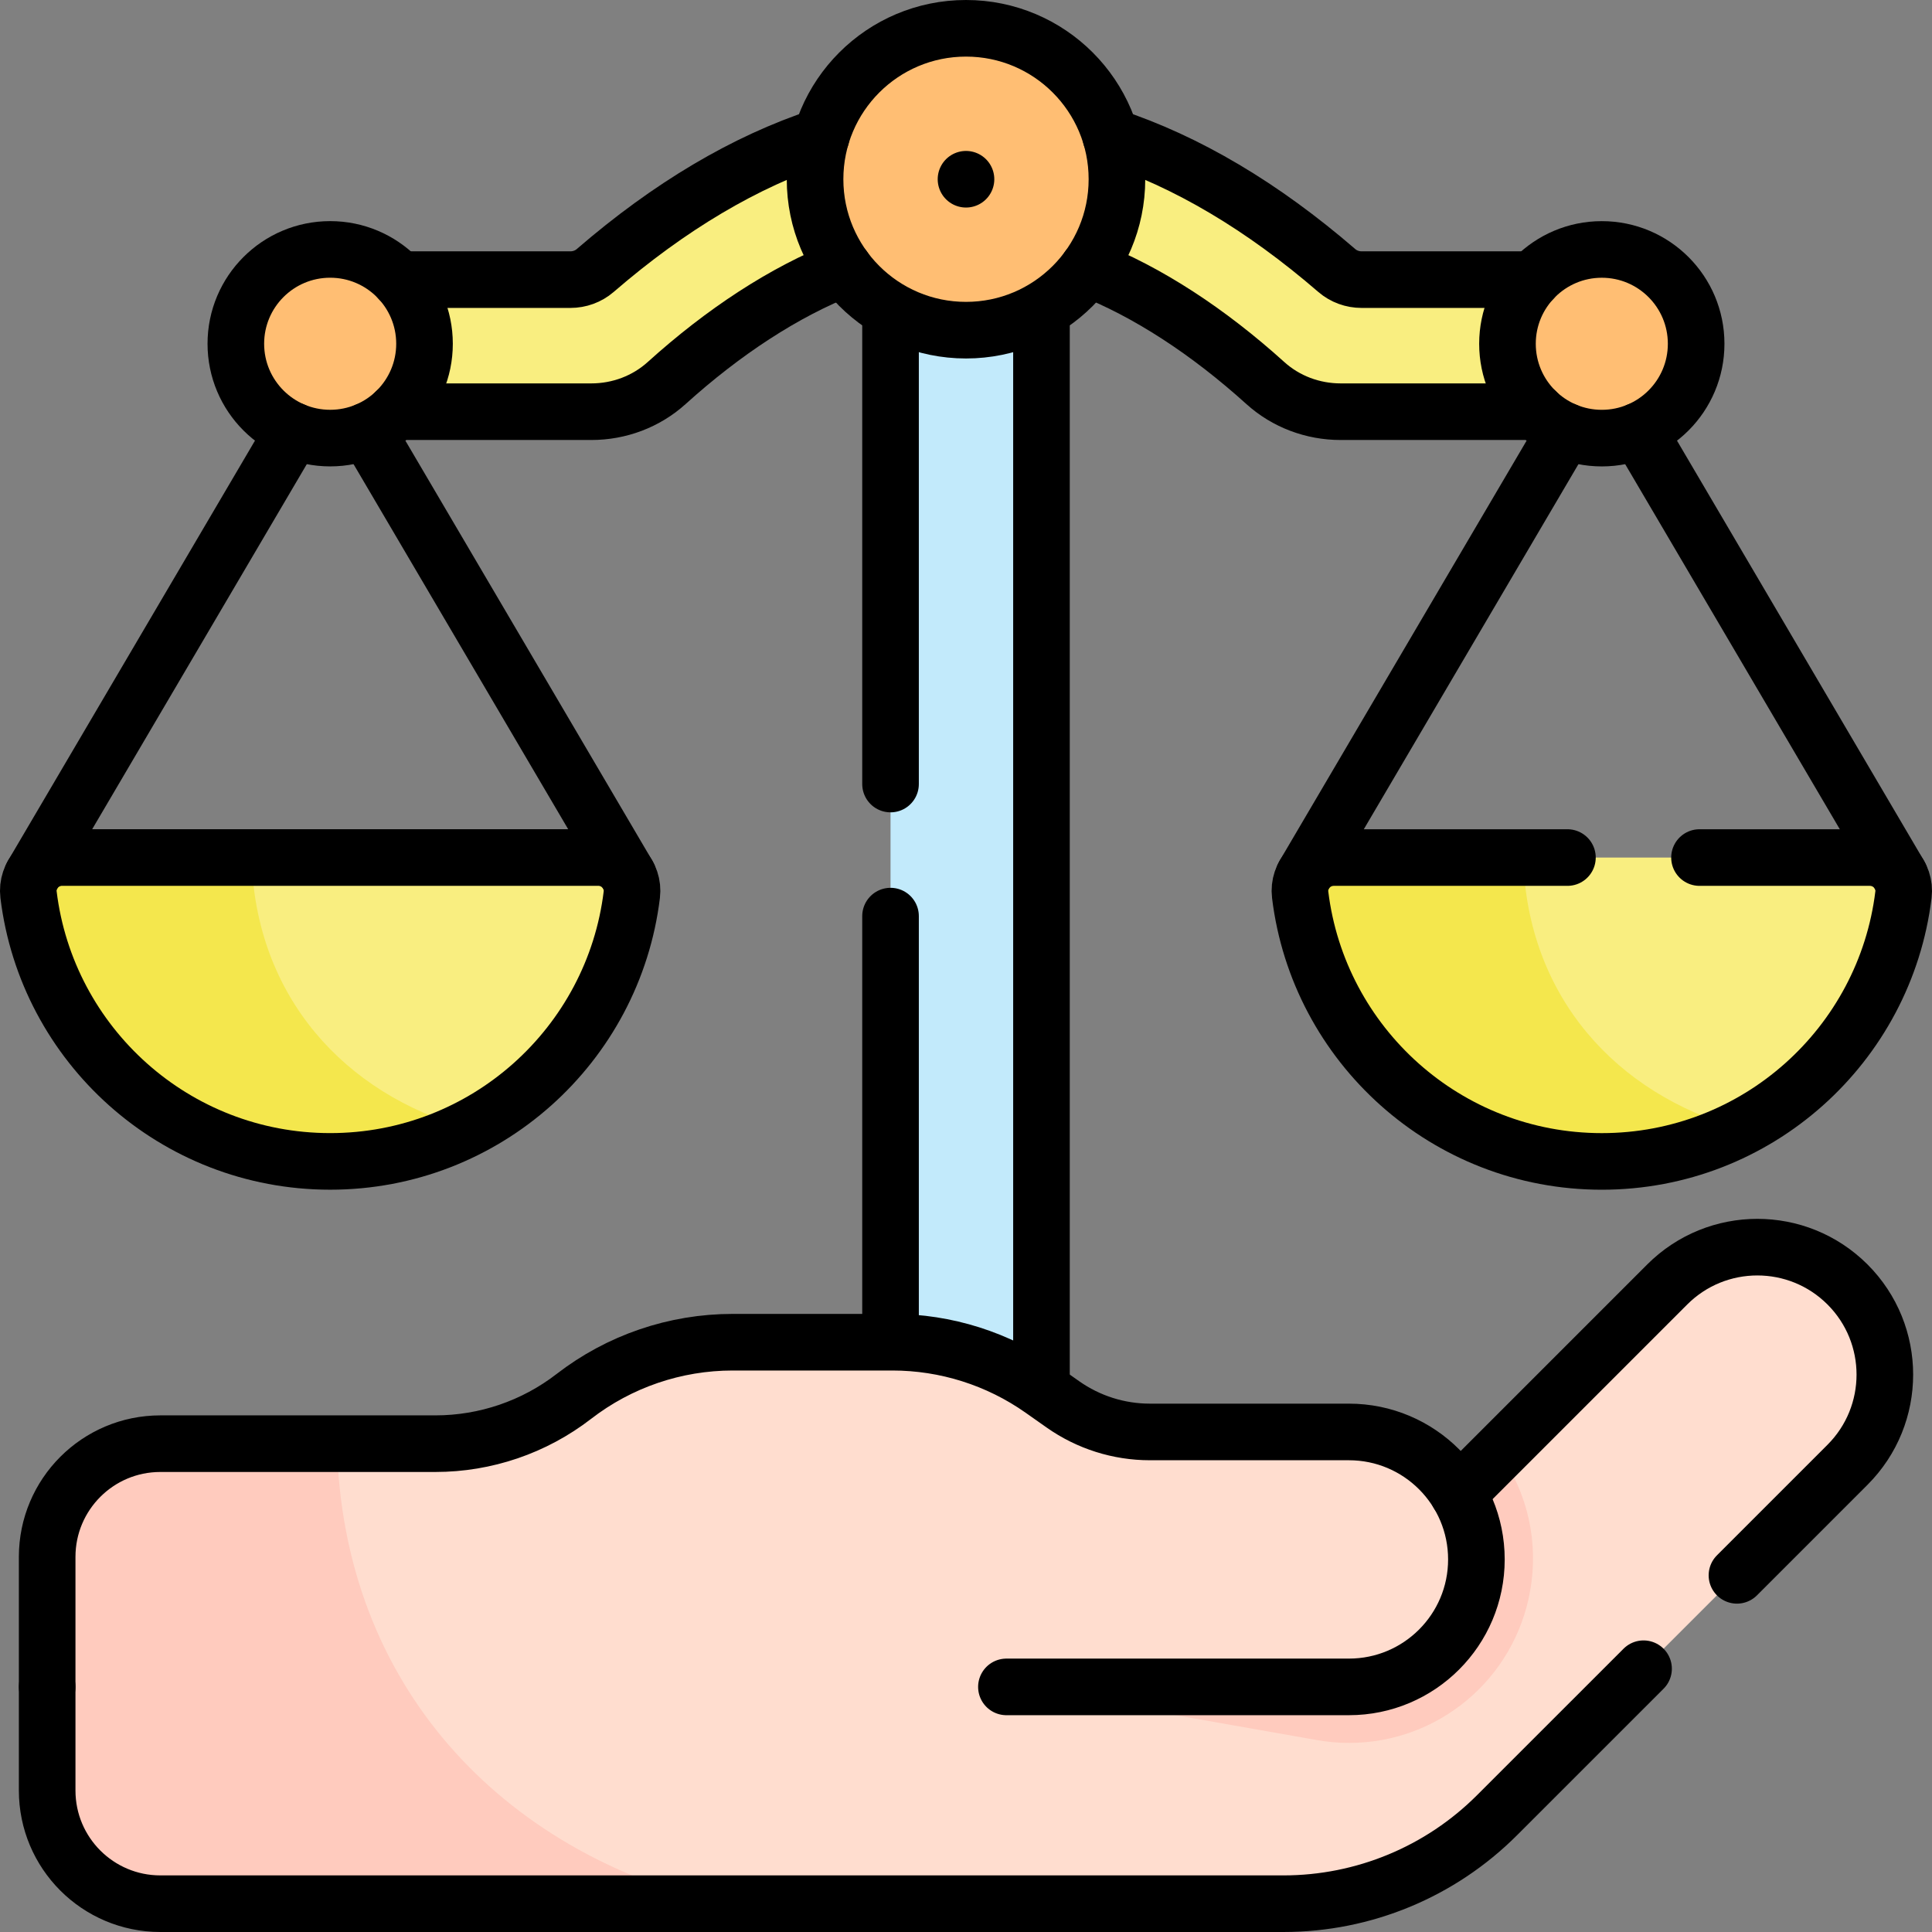
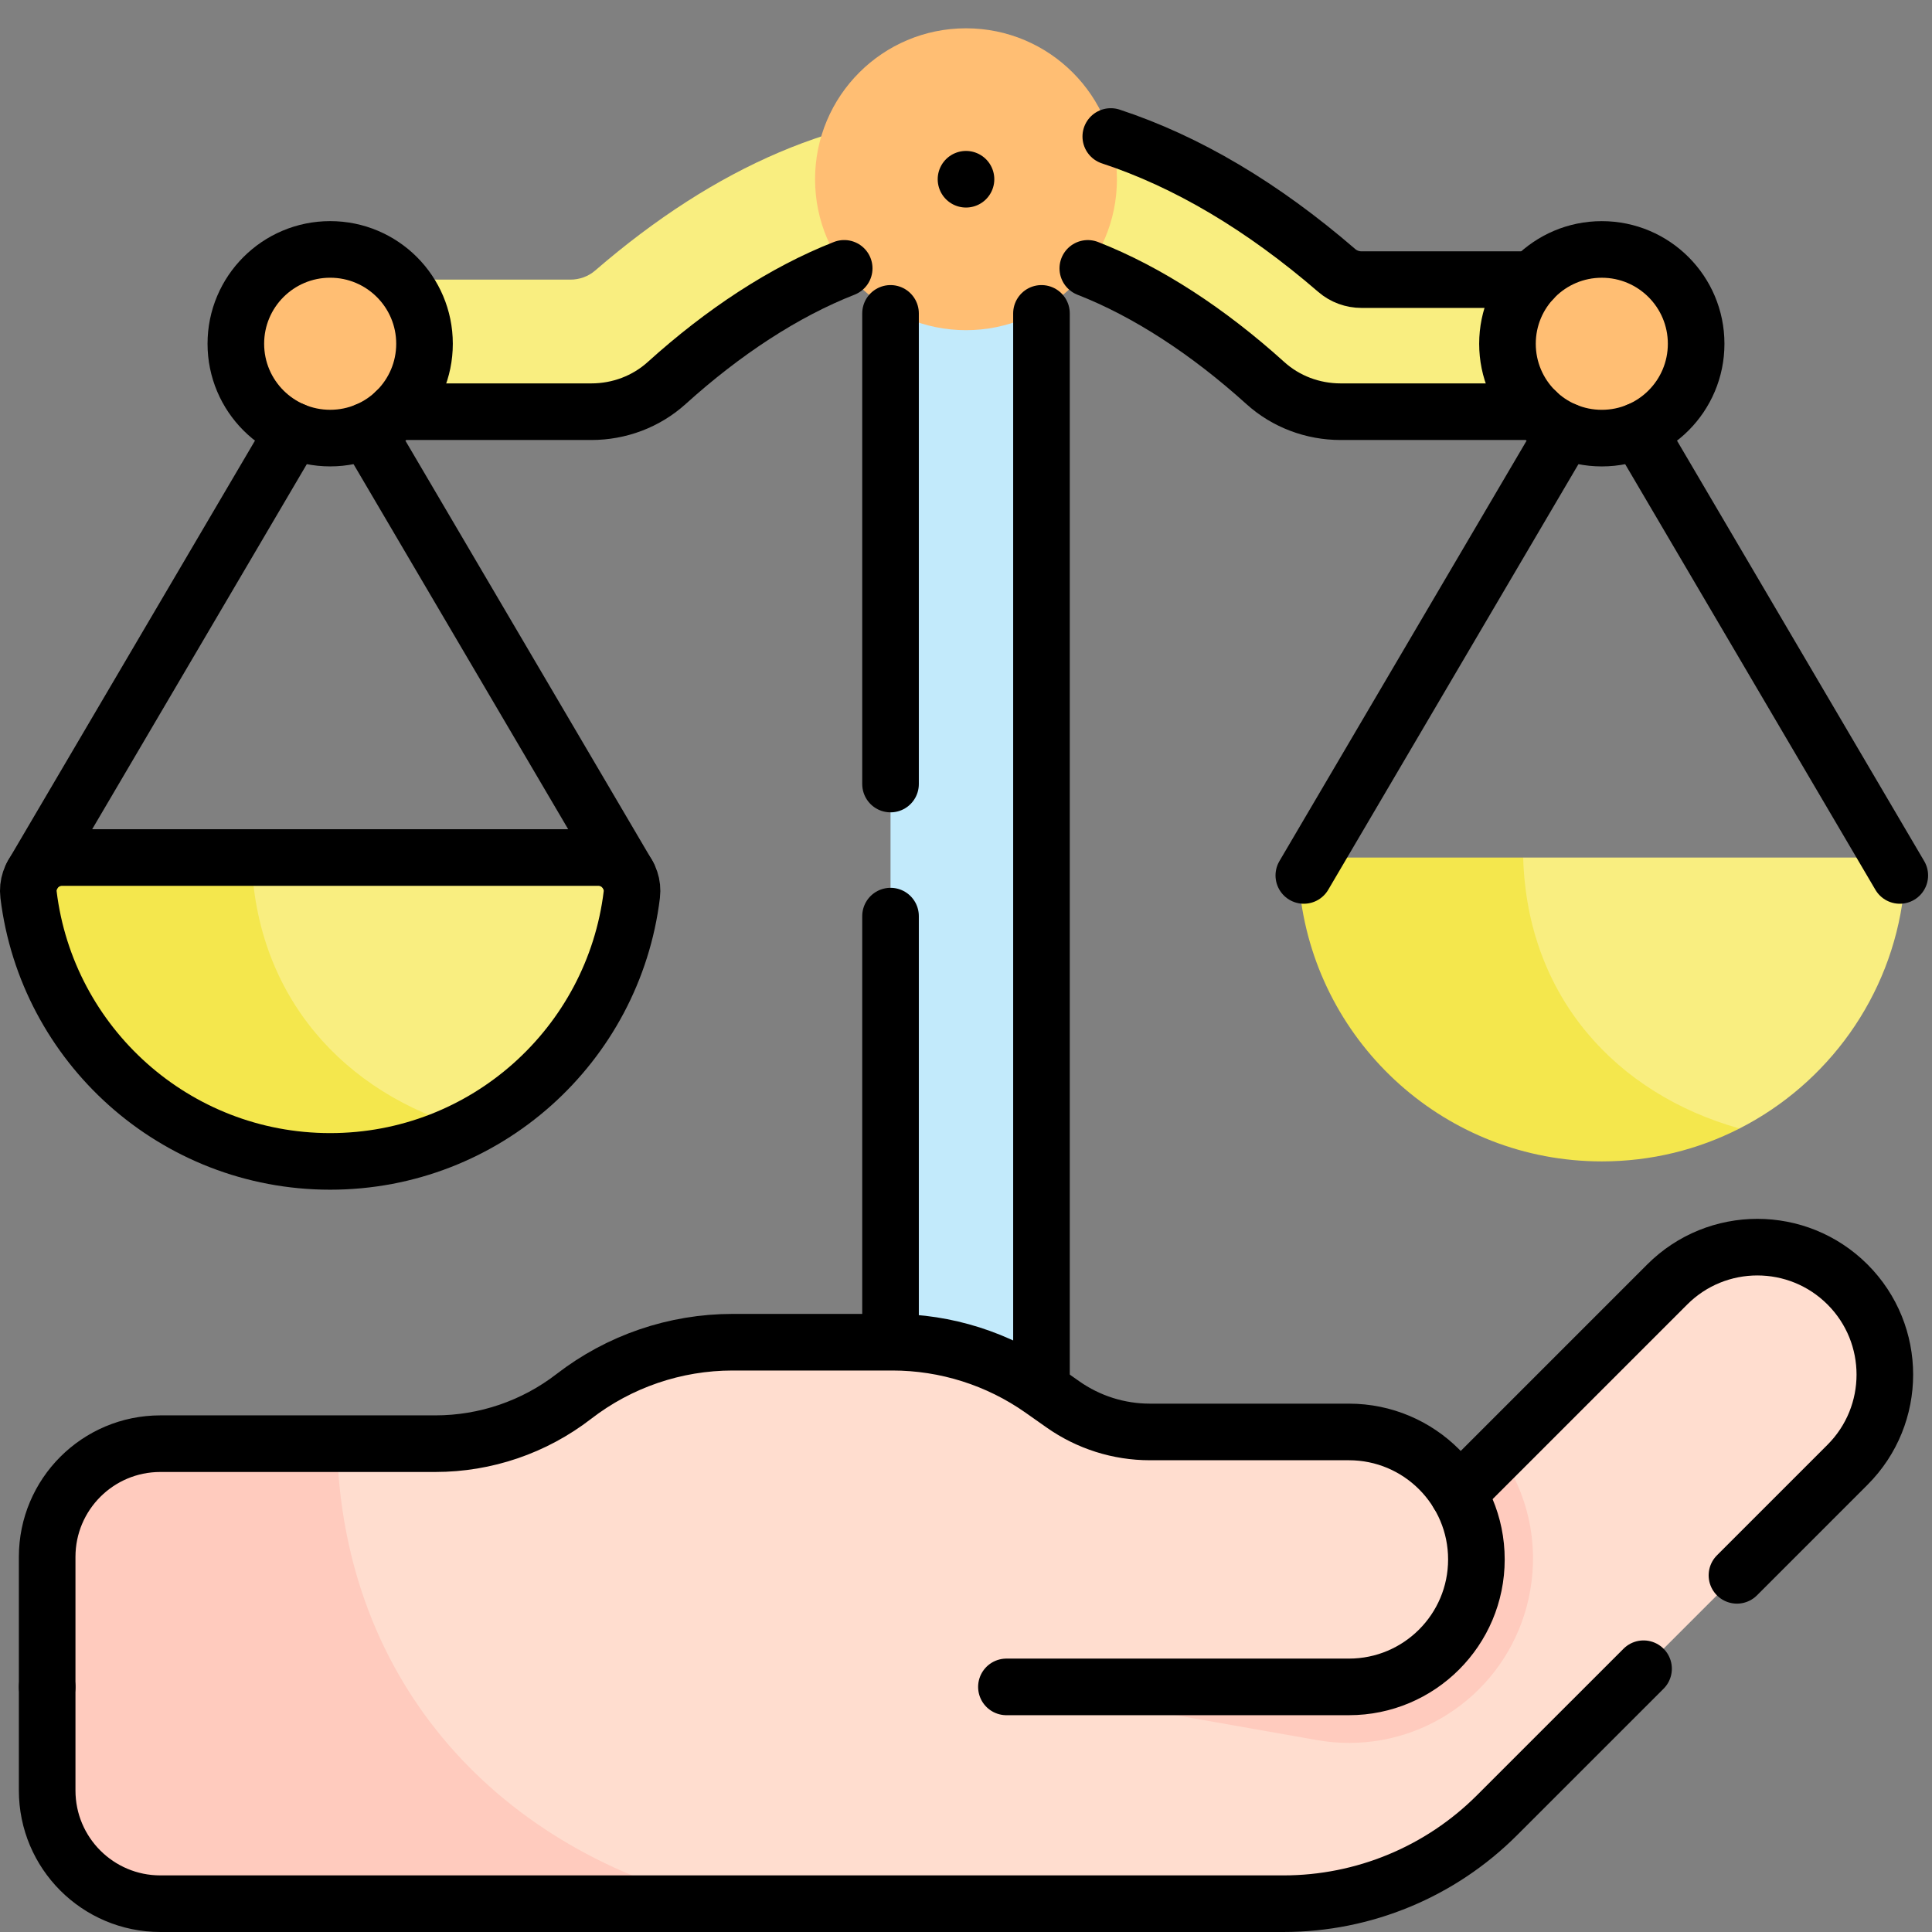
<svg xmlns="http://www.w3.org/2000/svg" version="1.1" id="Capa_1" x="0px" y="0px" viewBox="0 0 512 512" style="enable-background:new 0 0 512 512;" xml:space="preserve" width="512" height="512">
  <rect x="0" y="0" width="512" height="512" fill="#808080" stroke="none" />
  <g>
    <g>
      <rect x="236" y="72.5" style="fill:#C2EAFB;" width="40" height="300" />
      <path style="fill:#F9EE80;" d="M355.275,109.104c-7.358,0-14.495-2.665-19.953-7.6C309.874,78.496,281.384,64.164,256,64.854&#10;&#09;&#09;&#09;c-25.366-0.7-53.883,13.647-79.322,36.648c-5.458,4.935-12.596,7.601-19.954,7.601H90.496v-35h60.676&#10;&#09;&#09;&#09;c2.403,0,4.739-0.842,6.557-2.413C189.856,43.933,222.887,29.868,256,29.868s66.144,14.065,98.271,41.823&#10;&#09;&#09;&#09;c1.818,1.571,4.154,2.413,6.557,2.413h60.676v35H355.275z" />
      <circle style="fill:#FFBE73;" cx="256" cy="47.5" r="40" />
      <g>
        <circle style="fill:#FFBE73;" cx="87.5" cy="91.106" r="25" />
        <g>
          <path style="fill:#F9EE80;" d="M167.436,237.106c-3.31,27.109-20.089,50.058-43.448,61.957h-0.01&#10;&#09;&#09;&#09;&#09;&#09;C82.677,298,55.429,271.44,66.661,227.257h91.866C163.826,227.257,168.076,231.847,167.436,237.106z" />
          <path style="fill:#F4E74D;" d="M123.988,299.063c-10.949,5.58-23.349,8.72-36.488,8.72c-41.138,0-75.076-30.848-79.936-70.677&#10;&#09;&#09;&#09;&#09;&#09;c-0.64-5.26,3.61-9.85,8.909-9.85h50.187C67.701,264.305,91.48,289.954,123.988,299.063z" />
        </g>
      </g>
      <g>
        <circle style="fill:#FFBE73;" cx="424.5" cy="91.106" r="25" />
        <g>
          <path style="fill:#F9EE80;" d="M504.436,237.106c-3.31,27.109-20.089,50.058-43.448,61.957h-0.01&#10;&#09;&#09;&#09;&#09;&#09;c-41.301-1.063-68.55-27.624-57.317-71.807h91.866C500.826,227.257,505.076,231.847,504.436,237.106z" />
          <path style="fill:#F4E74D;" d="M460.988,299.063c-10.949,5.58-23.349,8.72-36.488,8.72c-41.138,0-75.076-30.848-79.936-70.677&#10;&#09;&#09;&#09;&#09;&#09;c-0.64-5.26,3.61-9.85,8.909-9.85h50.187C404.701,264.305,428.48,289.954,460.988,299.063z" />
        </g>
      </g>
      <g>
        <path style="fill:#FFDDCF;" d="M489.61,388.18l-92.9,92.89c-15,15-35.35,23.43-56.57,23.43H190.68&#10;&#09;&#09;&#09;&#09;C138.572,496.111,63.855,466.21,87,437l182.09,10.05c0,0,100.91,2.95,128.34-61.93c0.03-0.07-0.08-0.12-0.13-0.18l44.53-44.54&#10;&#09;&#09;&#09;&#09;c13.19-13.19,34.58-13.19,47.78,0C502.8,353.59,502.8,374.98,489.61,388.18z" />
        <path style="fill:#FFCBBE;" d="M405.51,421.57c-4.12,23.36-24.3,40.32-48,40.32c-2.83,0-5.7-0.25-8.51-0.75l-79.91-14.09h66.1&#10;&#09;&#09;&#09;&#09;l62.11-62.11c0.05,0.06,0.09,0.12,0.13,0.18C404.91,395.8,407.78,408.74,405.51,421.57z" />
        <path style="fill:#FFDDCF;" d="M391.26,413.26c0,18.66-15.12,33.79-33.78,33.79H107.61c-38.352-19.676-36.688-40.867-18.32-64.46&#10;&#09;&#09;&#09;&#09;h26.1c6.64,0,13.19-1.1,19.38-3.21c6.2-2.12,12.05-5.25,17.31-9.31c12.05-9.32,26.85-14.37,42.08-14.37h42.33&#10;&#09;&#09;&#09;&#09;c14.18,0,28.02,4.38,39.61,12.55l5.61,3.94c6.74,4.75,14.78,7.29,23.02,7.29h52.75c9.33,0,17.78,3.78,23.89,9.9&#10;&#09;&#09;&#09;&#09;C387.48,395.49,391.26,403.94,391.26,413.26z" />
        <path style="fill:#FFCBBE;" d="M190.68,504.5H42.5c-16.57,0-30-13.43-30-30v-61.91c0-16.57,13.43-30,30-30h46.79&#10;&#09;&#09;&#09;&#09;C90.73,446.96,133.29,490.82,190.68,504.5z" />
      </g>
    </g>
    <g>
      <path style="fill:none;stroke:#000000;stroke-width:15;stroke-linecap:round;stroke-linejoin:round;stroke-miterlimit:10;" d="&#10;&#09;&#09;&#09;M12.5,447.05v27.45c0,16.57,13.43,30,30,30h297.64c21.22,0,41.57-8.43,56.57-23.43l38.85-38.84" />
      <path style="fill:none;stroke:#000000;stroke-width:15;stroke-linecap:round;stroke-linejoin:round;stroke-miterlimit:10;" d="&#10;&#09;&#09;&#09;M386.41,395.82l55.42-55.42c13.19-13.19,34.58-13.19,47.78,0c13.19,13.19,13.19,34.58,0,47.78l-29.3,29.3" />
      <path style="fill:none;stroke:#000000;stroke-width:15;stroke-linecap:round;stroke-linejoin:round;stroke-miterlimit:10;" d="&#10;&#09;&#09;&#09;M266.71,447.045h90.769c18.657,0,33.782-15.125,33.782-33.782l0,0c0-18.657-15.125-33.782-33.782-33.782H304.73&#10;&#09;&#09;&#09;c-8.243,0-16.285-2.547-23.026-7.292l-5.603-3.945c-11.596-8.164-25.432-12.545-39.613-12.545h-42.331&#10;&#09;&#09;&#09;c-15.23,0-30.03,5.052-42.08,14.365l0,0c-10.507,8.12-23.411,12.525-36.69,12.525H42.499c-16.569,0-30,13.431-30,30v34.455" />
      <line style="fill:none;stroke:#000000;stroke-width:15;stroke-linecap:round;stroke-linejoin:round;stroke-miterlimit:10;" x1="236" y1="207.78" x2="236" y2="83.05" />
      <line style="fill:none;stroke:#000000;stroke-width:15;stroke-linecap:round;stroke-linejoin:round;stroke-miterlimit:10;" x1="236" y1="354.5" x2="236" y2="242.78" />
      <line style="fill:none;stroke:#000000;stroke-width:15;stroke-linecap:round;stroke-linejoin:round;stroke-miterlimit:10;" x1="276" y1="365.5" x2="276" y2="83.05" />
      <g>
        <path style="fill:none;stroke:#000000;stroke-width:15;stroke-linecap:round;stroke-linejoin:round;stroke-miterlimit:10;" d="&#10;&#09;&#09;&#09;&#09;M288.28,71.124c15.9,6.22,32,16.79,47.04,30.38c5.46,4.94,12.6,7.6,19.95,7.6h51.89" />
        <path style="fill:none;stroke:#000000;stroke-width:15;stroke-linecap:round;stroke-linejoin:round;stroke-miterlimit:10;" d="&#10;&#09;&#09;&#09;&#09;M294.37,36.174c20.18,6.64,40.21,18.51,59.9,35.52c1.82,1.57,4.16,2.41,6.56,2.41h45.35" />
        <path style="fill:none;stroke:#000000;stroke-width:15;stroke-linecap:round;stroke-linejoin:round;stroke-miterlimit:10;" d="&#10;&#09;&#09;&#09;&#09;M104.84,109.104h51.88c7.36,0,14.5-2.66,19.96-7.6c15.04-13.59,31.14-24.16,47.04-30.39" />
-         <path style="fill:none;stroke:#000000;stroke-width:15;stroke-linecap:round;stroke-linejoin:round;stroke-miterlimit:10;" d="&#10;&#09;&#09;&#09;&#09;M105.82,74.104h45.35c2.4,0,4.74-0.84,6.56-2.41c19.69-17.01,39.72-28.88,59.9-35.52" />
      </g>
      <g>
        <circle style="fill:none;stroke:#000000;stroke-width:15;stroke-linecap:round;stroke-linejoin:round;stroke-miterlimit:10;" cx="87.5" cy="91.099" r="25" />
        <path style="fill:none;stroke:#000000;stroke-width:15;stroke-linecap:round;stroke-linejoin:round;stroke-miterlimit:10;" d="&#10;&#09;&#09;&#09;&#09;M158.533,227.251c5.299,0,9.544,4.592,8.902,9.852c-4.858,39.83-38.794,70.68-79.936,70.68s-75.078-30.851-79.936-70.68&#10;&#09;&#09;&#09;&#09;c-0.642-5.26,3.603-9.852,8.902-9.852H158.533z" />
        <g>
          <line style="fill:none;stroke:#000000;stroke-width:15;stroke-linecap:round;stroke-linejoin:round;stroke-miterlimit:10;" x1="8.53" y1="231.994" x2="77.81" y2="114.154" />
          <line style="fill:none;stroke:#000000;stroke-width:15;stroke-linecap:round;stroke-linejoin:round;stroke-miterlimit:10;" x1="166.47" y1="231.994" x2="97.19" y2="114.154" />
        </g>
      </g>
      <g>
-         <circle style="fill:none;stroke:#000000;stroke-width:15;stroke-linecap:round;stroke-linejoin:round;stroke-miterlimit:10;" cx="256" cy="47.5" r="40" />
        <line style="fill:none;stroke:#000000;stroke-width:15;stroke-linecap:round;stroke-linejoin:round;stroke-miterlimit:10;" x1="256" y1="47.5" x2="256" y2="47.5" />
      </g>
      <g>
        <g>
          <line style="fill:none;stroke:#000000;stroke-width:15;stroke-linecap:round;stroke-linejoin:round;stroke-miterlimit:10;" x1="345.526" y1="232" x2="414.806" y2="114.16" />
          <line style="fill:none;stroke:#000000;stroke-width:15;stroke-linecap:round;stroke-linejoin:round;stroke-miterlimit:10;" x1="503.466" y1="232" x2="434.186" y2="114.16" />
        </g>
        <circle style="fill:none;stroke:#000000;stroke-width:15;stroke-linecap:round;stroke-linejoin:round;stroke-miterlimit:10;" cx="424.496" cy="91.106" r="25" />
-         <path style="fill:none;stroke:#000000;stroke-width:15;stroke-linecap:round;stroke-linejoin:round;stroke-miterlimit:10;" d="&#10;&#09;&#09;&#09;&#09;M450.386,227.26h45.14c5.3,0,9.55,4.59,8.91,9.85c-4.86,39.83-38.8,70.68-79.94,70.68s-75.08-30.85-79.94-70.68&#10;&#09;&#09;&#09;&#09;c-0.64-5.26,3.61-9.85,8.91-9.85h61.92" />
      </g>
    </g>
  </g>
</svg>